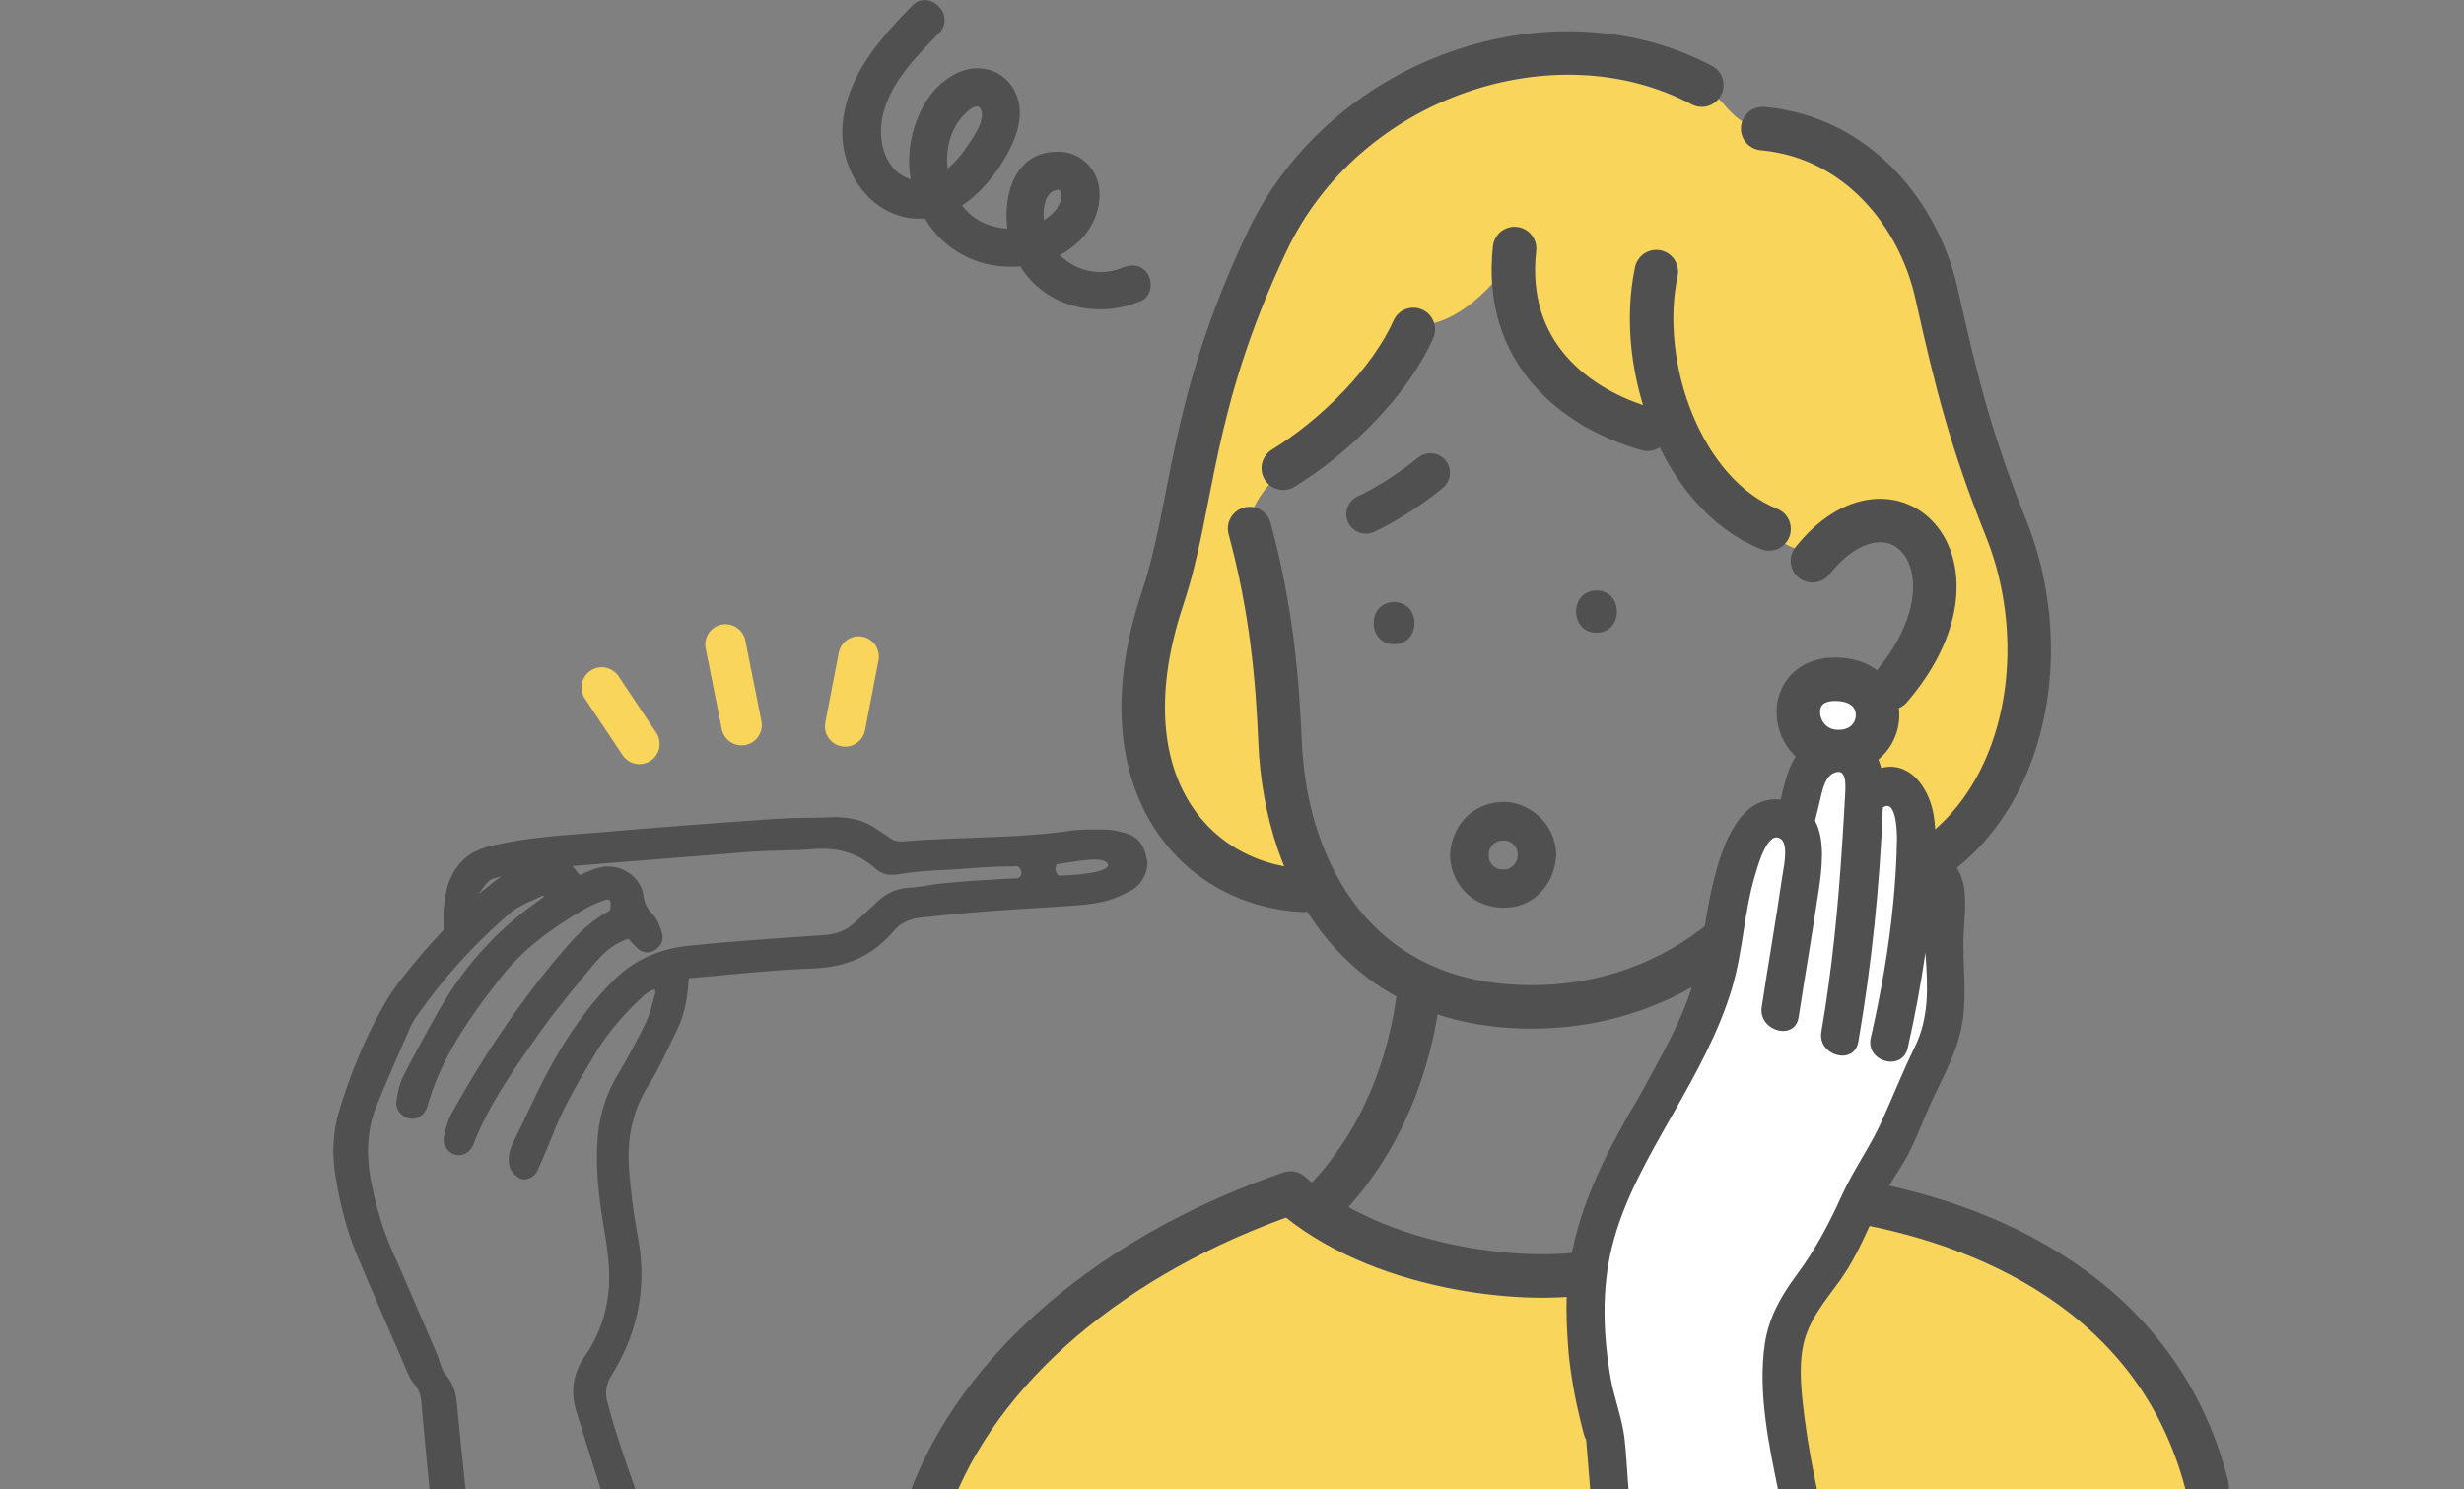
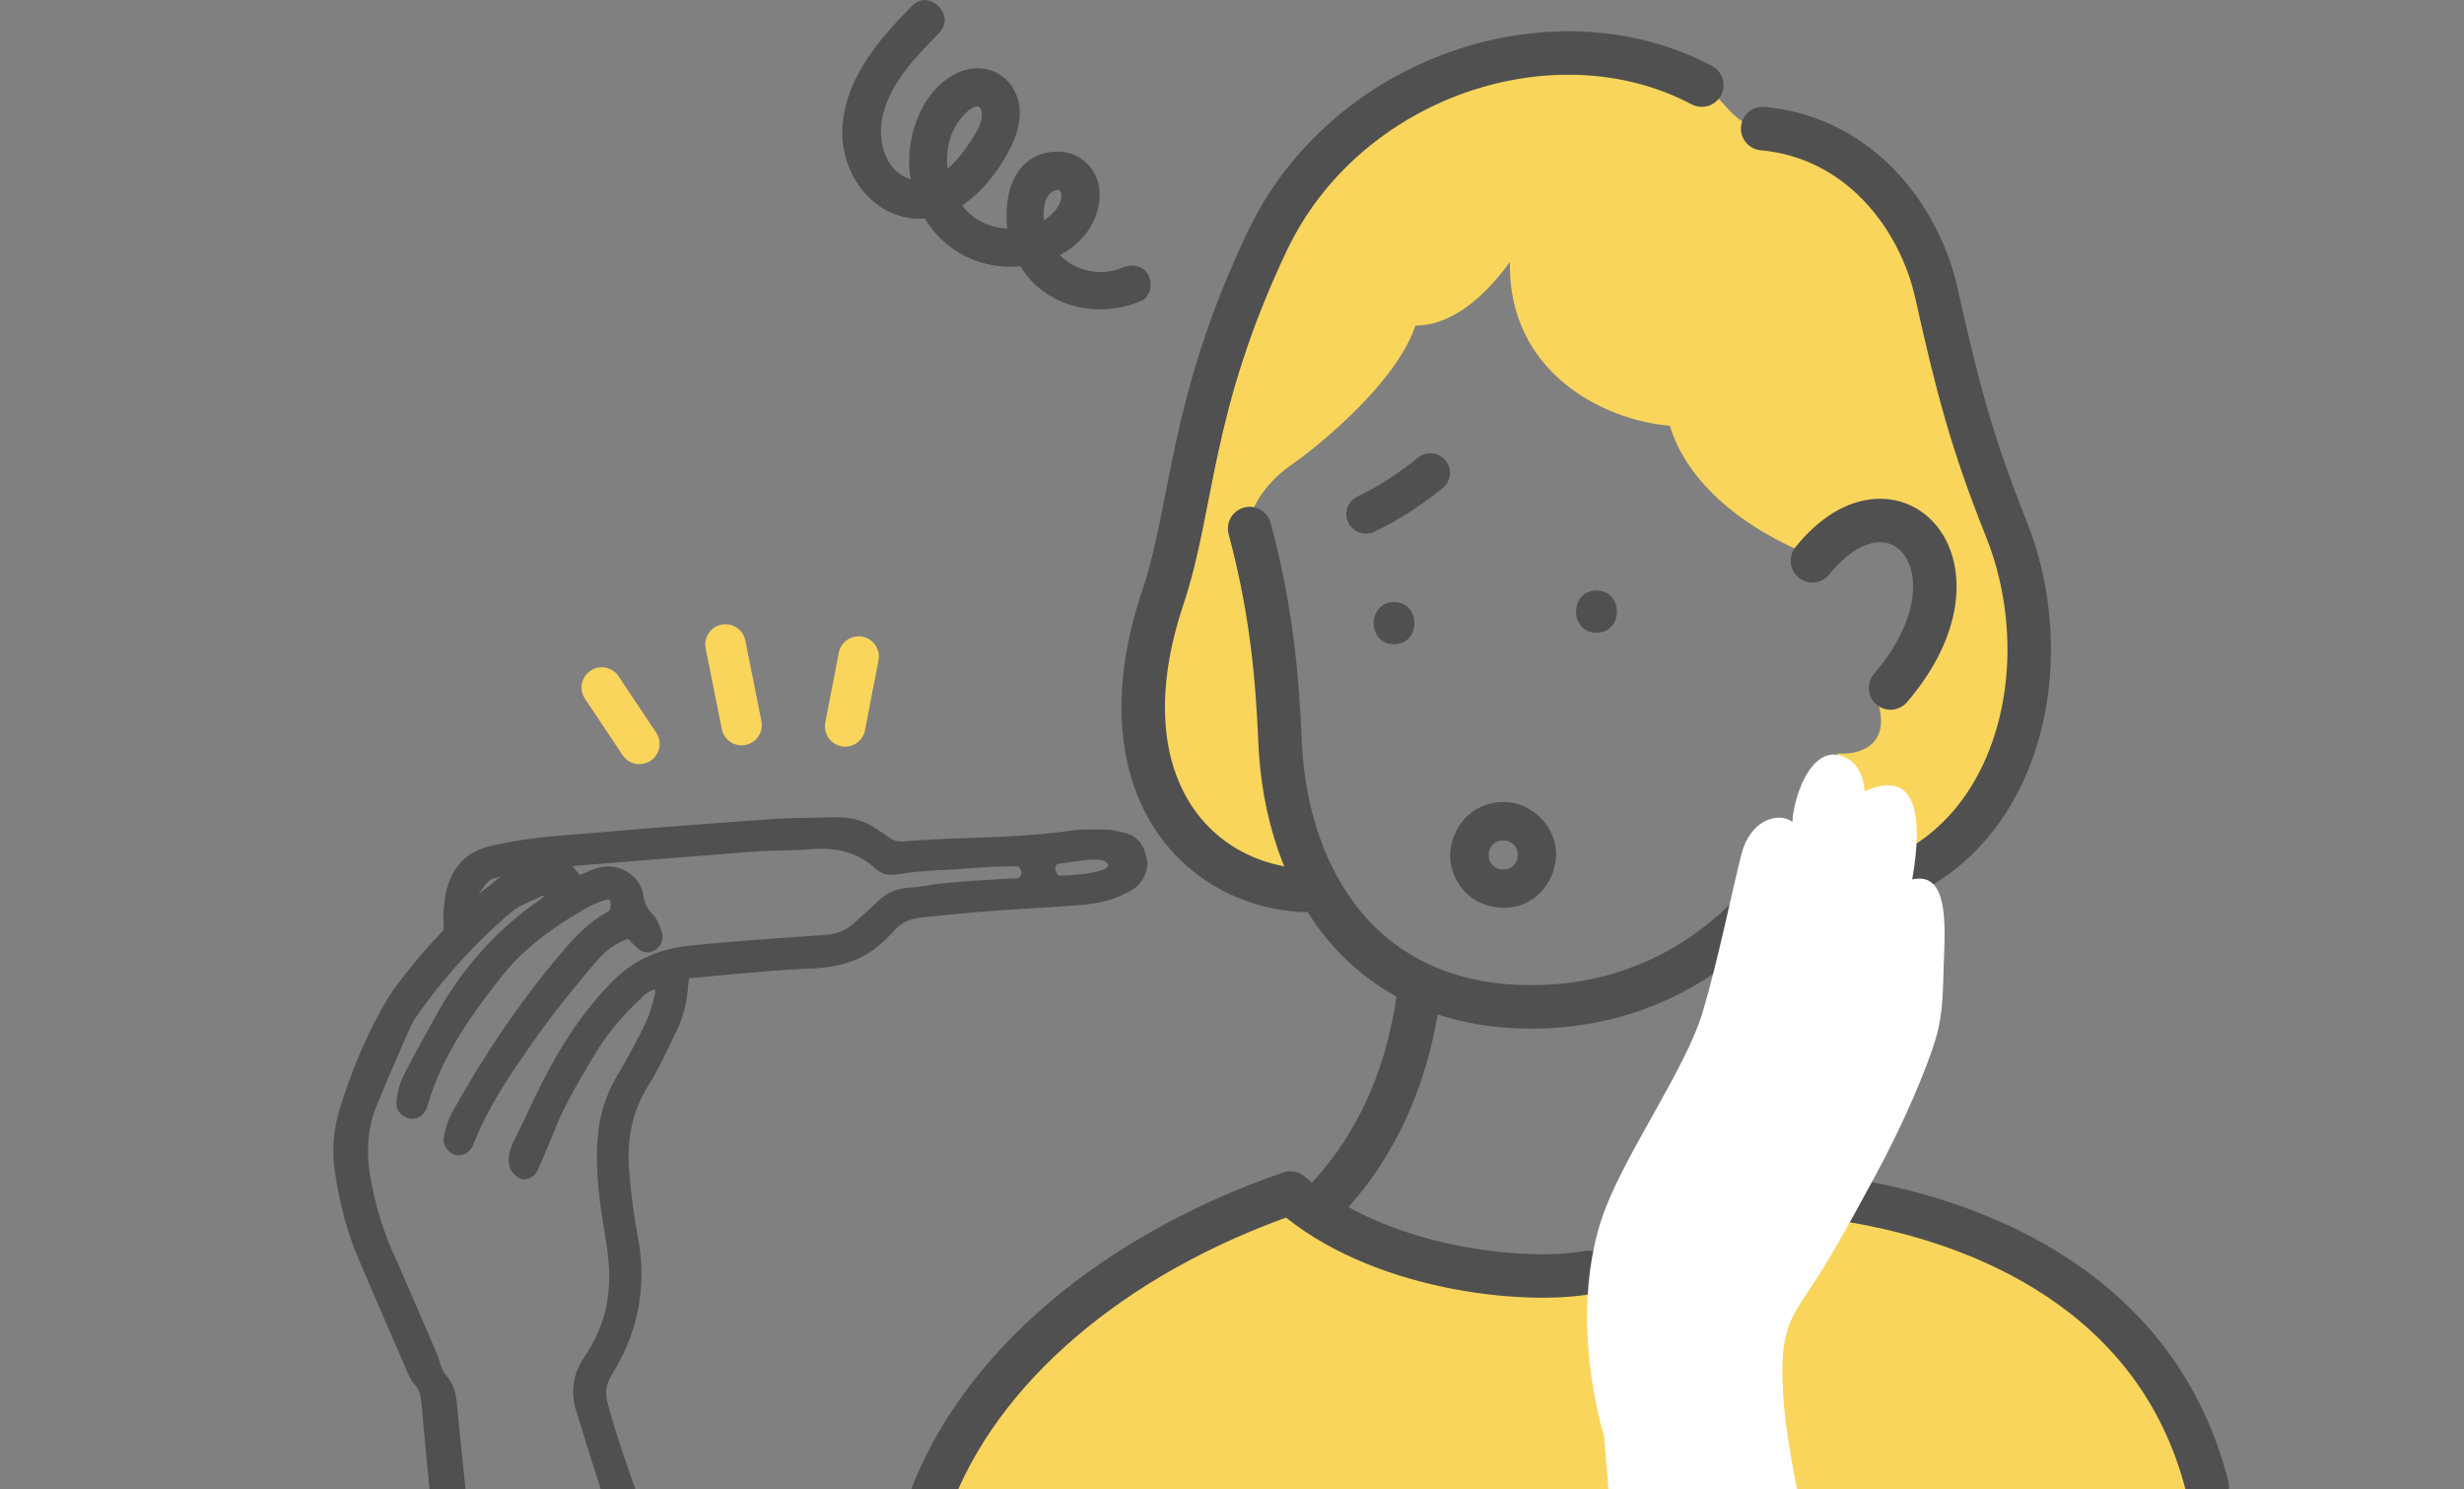
<svg xmlns="http://www.w3.org/2000/svg" id="b" viewBox="0 0 283.35 171.3">
  <rect x="0" y="0" width="283.35" height="171.3" fill="#808080" stroke="none" />
  <defs>
    <style>.e,.f,.g,.h{fill:none}.i,.j{fill:#fff}.f,.i{stroke-width:5px}.f,.g,.h,.i{stroke-linecap:round;stroke-linejoin:round}.f,.h,.i{stroke:#505050}.k{fill:#f9d55c}.l{fill:#ffe159}.m{fill:#2e2e2e}.n{fill:#505050}.g{stroke:#f9d55c;stroke-width:4.65px}.o{clip-path:url(#d)}.h{stroke-width:4.5px}</style>
    <clipPath id="d">
      <path class="e" d="M0 0h283.35v171.3H0z" />
    </clipPath>
  </defs>
  <g class="o" id="c">
    <path class="k" d="M254.25 173.26h-51.89c-10.95-.93-10.19-25.54.76-27.07 4.82-.67 8.88-8.36 8.88-8.36 21.43 5.91 26.32 9.43 31.95 14.79 3.73 3.55 8.94 11.45 10.31 20.64z" />
    <path class="l" d="M184.42 157.27c-.02-.37-.12-.42-.09-.23.03.09.05.18.09.27v-.04zm.04.15s-.02-.08-.04-.11.02.07.04.11z" />
    <path class="n" d="M104.91 25.11c.5.06.98.05 1.45.02 1.3 2.17 3.25 3.89 5.8 4.84 1.62.6 3.41.81 5.17.67 2.92 4.71 8.91 6.1 13.92 3.96 1.1-.47 1.33-2.07.79-3.01-.65-1.14-1.93-1.26-3.01-.79-2.41 1.03-5.34.39-7.15-1.46.83-.45 1.61-.99 2.29-1.66 1.57-1.56 2.55-3.89 2.22-6.12-.33-2.3-2.23-4.05-4.58-4.11-4.94-.13-6.49 4.65-5.97 8.85-.87-.06-1.72-.25-2.51-.57-1.09-.45-1.99-1.19-2.69-2.1 2.19-1.44 3.96-3.69 5.19-5.92 1.22-2.21 2.07-4.83.86-7.23-1.19-2.34-3.85-3.2-6.24-2.24-4.26 1.71-6.24 7.12-5.86 11.41.03.33.09.64.15.96-3.1-.91-3.89-4.67-3.2-7.44.95-3.8 3.81-6.66 6.46-9.38 1.98-2.03-1.13-5.15-3.12-3.12-3.81 3.91-7.63 8.22-8 13.94-.31 4.87 2.94 9.94 8.03 10.51zm16.25-3.15c.77-.35.97.08.87.8-.17 1.14-1.05 1.98-1.97 2.55h-.02c-.1-1.09.02-2.85 1.13-3.36zm-10.12-8.95c.56-.54 1.63-1.35 1.85-.15.24 1.36-1.11 3.13-1.82 4.18-.55.81-1.27 1.67-2.1 2.36-.27-2.33.36-4.76 2.08-6.4z" />
    <path class="m" d="M184.42 157.31c-.04-.09-.06-.18-.09-.27.01.06.04.16.09.28z" />
    <path class="n" d="M131.87 98.93c-.16-1.45-.91-2.7-2.4-3.1-.73-.19-1.48-.4-2.25-.41-1.34-.03-2.85-.06-4.32.15-3.71.53-7.51.66-11.19.8-2.53.09-5.15.18-7.72.4-.72.06-1.27-.08-1.78-.47-.4-.3-.82-.57-1.24-.84l-.44-.28c-1.56-1.02-3.26-1.24-4.95-1.18-.85.03-1.69.04-2.54.06-1.31.02-2.66.04-3.99.13-5.42.38-12.57.9-19.78 1.52-.72.06-1.43.12-2.15.17-3.56.28-7.24.57-10.83 1.46-2.37.59-3.86 1.93-4.7 4.22-.33.93-.46 1.93-.55 2.87-.06.6-.05 1.2-.03 1.83 0 .22.01.45.01.68-.27.3-.55.6-.83.91-.74.8-1.5 1.63-2.21 2.51l-.58.71c-1.06 1.3-2.16 2.64-3.01 4.11-2.14 3.68-3.88 7.7-5.3 12.3-.74 2.38-.94 4.81-.59 7.21.54 3.71 1.41 6.97 2.67 9.94 1.58 3.75 3.21 7.49 4.83 11.23l.63 1.46c.28.67.56 1.36 1.05 1.92.56.64.72 1.33.8 2.31.31 3.48.64 6.96.98 10.44.07.69.13 1.37.19 2.06h4.15c-.17-1.83-.36-3.65-.54-5.44-.21-1.99-.41-3.99-.6-5.98l-.04-.41c-.12-1.39-.24-2.83-1.37-4.1-.32-.36-.5-.9-.68-1.48-.1-.33-.21-.66-.34-.96l-1.15-2.67c-1.3-3.01-2.59-6.03-3.92-9.02-1.06-2.38-1.87-5-2.46-8-.65-3.29-.46-6.12.55-8.65.99-2.47 2.07-4.95 3.12-7.34l.77-1.75c.19-.45.46-.92.79-1.39 3.08-4.4 6.69-8.38 10.73-11.84.77-.66 1.78-1.12 2.76-1.56.28-.13.56-.25.84-.39.08-.04.2-.05.37-.06-.2.21-.37.37-.55.49-4.88 3.36-8.85 7.76-11.82 13.09l-.16.28c-1.26 2.26-2.56 4.6-3.75 6.96-.44.87-.62 1.88-.76 2.85-.15 1.01.67 1.81 1.52 1.97.87.16 1.77-.44 2.03-1.39 1.66-5.89 5.29-10.81 8.56-14.96 2.25-2.86 5.34-5.35 9.72-7.85.63-.36 1.36-.67 2.25-.96a.52.52 0 0 1 .39.02c.07.04.11.09.13.18.07.27.04.65-.07 1.02-.04.05-.23.15-.32.21l-.11.06c-2.05 1.16-3.6 2.81-4.97 4.42-4.59 5.37-8.75 11.43-12.7 18.5-.51.91-.78 1.96-.96 2.77-.23 1.03.48 1.91 1.26 2.14.86.25 1.75-.25 2.13-1.21 1.71-4.42 4.47-8.36 7.13-12.16l.11-.15c1.93-2.76 4.12-5.41 6.25-7.97l.2-.24c1.05-1.26 2.27-2.51 4.11-3.1l.15.16c.24.26.49.52.74.77.67.67 1.39.82 2.11.4.75-.43 1.1-1.23.87-2-.24-.8-.53-1.62-1.09-2.19-.61-.62-.91-1.22-1.04-2.14-.15-1.04-.78-2-1.72-2.61a4.192 4.192 0 0 0-3.38-.58c-.58.15-1.12.38-1.7.63-.17.07-.34.15-.52.22l-.85-1.03c5.12-.42 10.25-.83 15.38-1.23l1.58-.13c1.54-.13 3.08-.25 4.63-.34.84-.05 1.69-.07 2.54-.09 1.12-.03 2.28-.05 3.42-.15 2.78-.23 5.15.33 7.21 2.15 1.23 1.1 2.13.81 3.69.59 1.14-.16 2.59-.27 3.88-.33l.57-.03c2.11-.1 4.29-.34 6.37-.38l1.87-.04c.27-.01.39.44.45.51.05.06.21.55-.36.87l-1.79.08c-1.93.15-2.98.16-4.88.33-.63.06-1.89.16-2.52.24-.85.11-2.07.36-2.93.41-1.58.08-2.76.41-4.11 1.71-.82.79-1.68 1.56-2.52 2.3l-.18.16c-.88.79-1.93 1.2-3.32 1.3l-2.02.14c-4.44.31-9.03.63-13.53 1.09-1.55.16-3 .51-4.32 1.06-1.59.66-3.03 1.61-4.26 2.82-4.47 4.38-7.34 9.76-9.35 13.95-.23.49-.47.98-.7 1.47-.49 1.04-.98 2.08-1.5 3.11-.41.82-.84 1.91-.49 3.08.17.55.69 1.01 1.13 1.26.27.15.62.17.97.06.48-.16.92-.55 1.1-.99l.37-.85c.51-1.17 1.03-2.38 1.51-3.59 1.14-2.92 2.77-5.66 4.35-8.31l.37-.62c1.27-2.14 2.94-4.18 5.11-6.25.55-.53 1.03-.99 1.76-1.18.04.18.07.36.04.45l-.16.61c-.25.95-.52 1.93-.93 2.79-.96 1.98-2.03 3.98-3.2 5.94-1.37 2.3-2.13 4.73-2.33 7.43-.28 3.8.28 7.58.82 10.82.22 1.29.36 2.35.44 3.33.36 4-.54 7.61-2.67 10.73-1.44 2.09-1.75 4.18-1 6.57.31.97.65 2.05 1 3.19.87 2.79 1.83 5.86 2.67 8.36h4.07c-1.47-4.06-3.26-9.04-4.24-12.92-.26-1.03-.07-1.98.62-3.1 2.97-4.82 3.96-10.05 2.95-15.56-.48-2.61-.83-5.24-1.03-7.81-.29-3.73.42-6.92 2.19-9.74.98-1.56 1.79-3.25 2.57-4.88.23-.48.47-.97.7-1.45.7-1.41 1.13-3.02 1.29-4.8.03-.33.06-.66.1-1l.02-.24c1.37-.12 2.73-.24 4.08-.37 3.46-.32 6.73-.62 10.06-.75 3.69-.14 6.51-1.19 8.94-3.8l.14-.14c.1-.09.2-.19.28-.29.77-.97 1.84-1.5 3.36-1.65l1.92-.19c1.86-.19 3.79-.38 5.68-.52 1.7-.13 3.4-.23 5.1-.34 1.7-.1 3.39-.21 5.08-.34 1.39-.1 2.49-.28 3.45-.54 1-.27 2.02-.72 2.95-1.28 1.09-.66 1.82-2.11 1.67-3.43zm-75.7 3c-.39.32-.76.62-1.15.9.03-.04.07-.1.13-.18.14-.16.26-.34.39-.51.39-.53.72-.99 1.36-1.14.19-.04.37-.1.56-.15.08-.02.15-.04.22-.06-.53.35-1.02.75-1.5 1.14zm65.51-1.24c-.07-.04-.32-.62-.33-.65 0-.08.1-.57.17-.65l1.06-.16c1.75-.23 4.56-.81 4.85.25.03.89-3.99 1.23-5.75 1.22z" />
    <path class="k" d="M203.77 102.63c26.16 3.33 34.46-23.04 26.94-41.84-4-10-5.66-16.49-8-27-2-9-9.05-17.55-20-19-3.72-.49-4.26-3.5-7-5-16.87-9.24-41-1-50 18s-8.39 30.18-12 41c-7 21 3.11 33.17 18.19 33.62-3.99-8.65-5.1-19.29-5.32-25.72-.22-6.43-.67-11.08-3.1-16.41.67-2.44 2.22-4.88 5.1-6.87 2.88-2 11.97-9.31 14.19-15.96 3.55 0 7.32-2.44 10.86-7.32-.22 12.64 10.64 18.18 18.4 18.84 2 6.65 8.65 11.97 16.63 15.08 9.53-11.53 22.39 2.88 7.09 16.18 1.77 4.66-.89 6.65-4.43 6.43-.44 6.43-4.27 11.47-7.54 15.96z" />
    <path class="n" d="M160.31 74.1c-3.12 0-3.13-4.85 0-4.85s3.13 4.85 0 4.85zm23.28-1.33c-3.12 0-3.13-4.85 0-4.85s3.13 4.85 0 4.85z" />
    <path class="f" d="M195.7 9.79c-17-9-41-1-50 18s-8.39 30.18-12 41c-7 21 3.56 32.95 16.19 33.62m52.81-87.62c11 1 18 10 20 19 2.34 10.51 4 17 8 27 7.52 18.8-1 44-25 42" />
    <path class="f" d="M143.7 60.79c2.53 9.36 3.2 17.34 3.5 24.5.67 15.99 9.68 31.08 30 30.5 18.26-.53 29.5-14 33.5-26m-2.28-25.29c9.31-11.64 20.95.67 8.98 14.63" />
-     <path class="i" d="M211.42 78.13c6.32.32 5.65 8.31 0 8.31s-6.65-8.65 0-8.31z" />
-     <path class="f" d="M190.47 31.24c-2.33 10.97 2.99 25.61 12.97 29.6m-29.27-32.26c-1.33 11.97 6.99 18.46 15.3 20.79m-26.94-11.48c-2.66 5.99-8.98 12.3-14.96 15.96" />
    <path class="n" d="M174.84 92.58c-2.23-.84-5.04-.09-6.56 1.75-.88 1.07-1.36 2.25-1.5 3.63-.11 1.18.23 2.47.83 3.48.59.99 1.5 1.87 2.55 2.35 1.28.59 2.58.75 3.98.5 2.65-.48 4.53-2.89 4.77-5.49.03-.15.05-.3.05-.46-.04-2.63-1.67-4.84-4.11-5.76zm-.31 5.96c-.02.12-.04.24-.08.36 0 .03-.02.06-.03.09-.08.14-.16.27-.24.4-.04.05-.09.1-.13.14-.04.04-.09.09-.14.13-.13.08-.26.16-.4.24h-.01s-.07.03-.08.03c-.08.03-.17.04-.26.06-.2.01-.41.01-.61 0-.09-.02-.17-.03-.26-.06-.03 0-.06-.02-.09-.03-.14-.08-.27-.16-.4-.24-.05-.04-.1-.09-.14-.13-.04-.04-.09-.09-.13-.14-.08-.13-.16-.26-.24-.4s-.02-.08-.02-.09c-.03-.08-.04-.17-.06-.26-.01-.2-.01-.41 0-.61.02-.09.03-.17.06-.26 0-.03.02-.06.03-.09.08-.14.16-.27.24-.4.04-.05.09-.1.13-.14.04-.04.09-.09.14-.13.13-.08.26-.16.4-.24h.01s.07-.03.08-.03c.08-.03.17-.04.26-.06.2-.01.41-.01.61 0 .09.02.17.03.26.06.03 0 .06.02.09.03.14.08.27.16.4.24.05.04.1.09.14.13.04.04.09.09.13.14.08.13.16.26.24.4s.02.08.02.09c.04.12.06.24.08.36 0 .07.01.13.01.2s-.01.14-.01.2z" />
    <path class="h" d="M164.49 54.38c-2.07 1.7-4.85 3.55-7.42 4.75" />
    <path class="k" d="M106.83 172.96c5.65-15.63 21.28-29.26 41.57-36.25 11.64 9.31 27.6 9.31 34.92 7.98.67 4.16 2.33 9.98 3.16 12.14l1.33 15.96s-81.31 0-80.97.17z" />
    <path class="f" d="M212.75 138.05c15.13 2.49 35.42 10.64 41.07 32.92m-146.99 1.99c5.65-15.63 21.28-28.76 41.57-35.75 9.98 8.81 26.94 10.47 34.25 9.14m-19.51-32.02c-1 7.98-4.1 16.74-10.75 23.72" />
    <path class="j" d="M185.64 179.47l-1.16-14.13c-2.83-10.14-2.49-19.62.17-26.44s9.31-16.29 11.14-22.45c1.83-6.15 3.49-14.47 4.49-18.29s4.16-4.82 5.82-3.66c.33-3.66 2.33-8.31 5.32-7.65s2.99 4.16 2.99 4.16c6.32-2.83 6.65 3.49 5.49 10.14 3.66-.83 3.89 3.66 3.66 8.81-.17 3.66 0 6.32-1 9.64-1 3.33-3.66 9.64-6.82 15.46s-5.32 9.81-7.81 13.47c-2.49 3.66-3.33 5.49-2.83 12.47s3.33 18.29 3.33 18.29l-22.78.17z" />
-     <path class="n" d="M180.38 155.61c.27 2.63.73 5.24 1.36 7.78.17.69.34 1.45.59 2.14-.03-.19.06-.14.09.23v.04s.02.08.04.11c-.02-.04-.02-.06-.04-.1.02.4.06.81.1 1.21.33 4.14.66 8.28 1 12.42h4.41l-.72-8.98c-.14-1.7-.2-3.43-.41-5.12-.29-2.3-1.19-4.57-1.59-6.87-.86-4.93-1.05-10.18.16-15.06 1.35-5.48 4.26-10.43 7.02-15.3 2.62-4.62 5.25-9.33 6.78-14.44 1.28-4.28 1.38-8.79 2.67-13.06.23-.75 1.39-5.21 2.94-4.13.96.67.28 3.55.16 4.4-.72 4.98-1.59 9.95-2.35 14.93-.42 2.77 3.82 3.97 4.25 1.17.74-4.88 1.59-9.74 2.31-14.62.36-2.44.77-5.72-.43-7.96.26-.98.47-1.96.71-2.95.19-.82.54-2.06 1.31-2.47 1.64-.88 1.5 1.28 1.45 2.26-.09 1.9-.22 3.81-.34 5.71-.46 7.28-1.16 14.51-2.4 21.7-.48 2.77 3.77 3.96 4.25 1.17 1.53-8.87 2.46-17.94 2.82-26.95l.06-.03c1.51-.96 1.57 3.04 1.56 3.64-.03 2.47-.19 4.93-.43 7.39-.5 5.22-1.42 10.38-2.58 15.49-.63 2.76 3.62 3.94 4.25 1.17.82-3.63 1.51-7.3 2.04-10.99 0 .11 0 .22.01.32.27 3.66.42 7.21-1.26 10.61-1.36 2.76-2.48 5.6-3.74 8.4-1.34 2.99-3.27 5.63-4.63 8.62-1.5 3.31-3.04 6.24-5.21 9.16-1.77 2.39-3.2 4.9-3.64 7.88-.83 5.6.46 11.64 1.58 17.11.53 2.61 1.15 5.21 1.81 7.8h4.55c-.64-2.45-1.25-4.91-1.78-7.38-.63-2.91-1.19-5.84-1.57-8.79-.34-2.7-.73-5.68-.21-8.38.58-3.04 2.6-5.31 4.35-7.75.17-.24.33-.49.49-.74 1.98-3.01 3.12-6.4 4.83-9.58.75-1.39 1.69-2.65 2.42-4.04.77-1.48 1.4-3.04 2.04-4.58 1.23-2.96 2.98-5.85 3.84-8.93 1.11-3.99.34-7.8.51-11.82.13-3.03.86-6.97-2.07-8.94-.42-.29-.84-.39-1.23-.37.14-2.35.09-4.81-.94-6.87-1.42-2.84-3.59-3.42-5.24-2.93-.27-1.08-.78-2.07-1.69-2.85-1.63-1.39-4.2-1.36-6.05-.39-2.59 1.36-3.2 4.19-3.82 6.86-4.77-.49-6.7 5.36-7.65 9.1-1.24 4.84-1.39 9.74-3.26 14.45-.97 2.45-2.17 4.79-3.43 7.09-.79 1.41-1.94 3.65-3.11 5.52-.67 1.2-1.34 2.4-1.97 3.61-2.82 5.42-4.9 11.04-5.18 17.2-.09 2.1.02 4.19.21 6.68z" />
    <path class="g" d="M85.28 83.4l-1.85-9.28m-9.9 11.44l-4.33-6.49m27.99 4.48l1.55-8.04" />
  </g>
</svg>